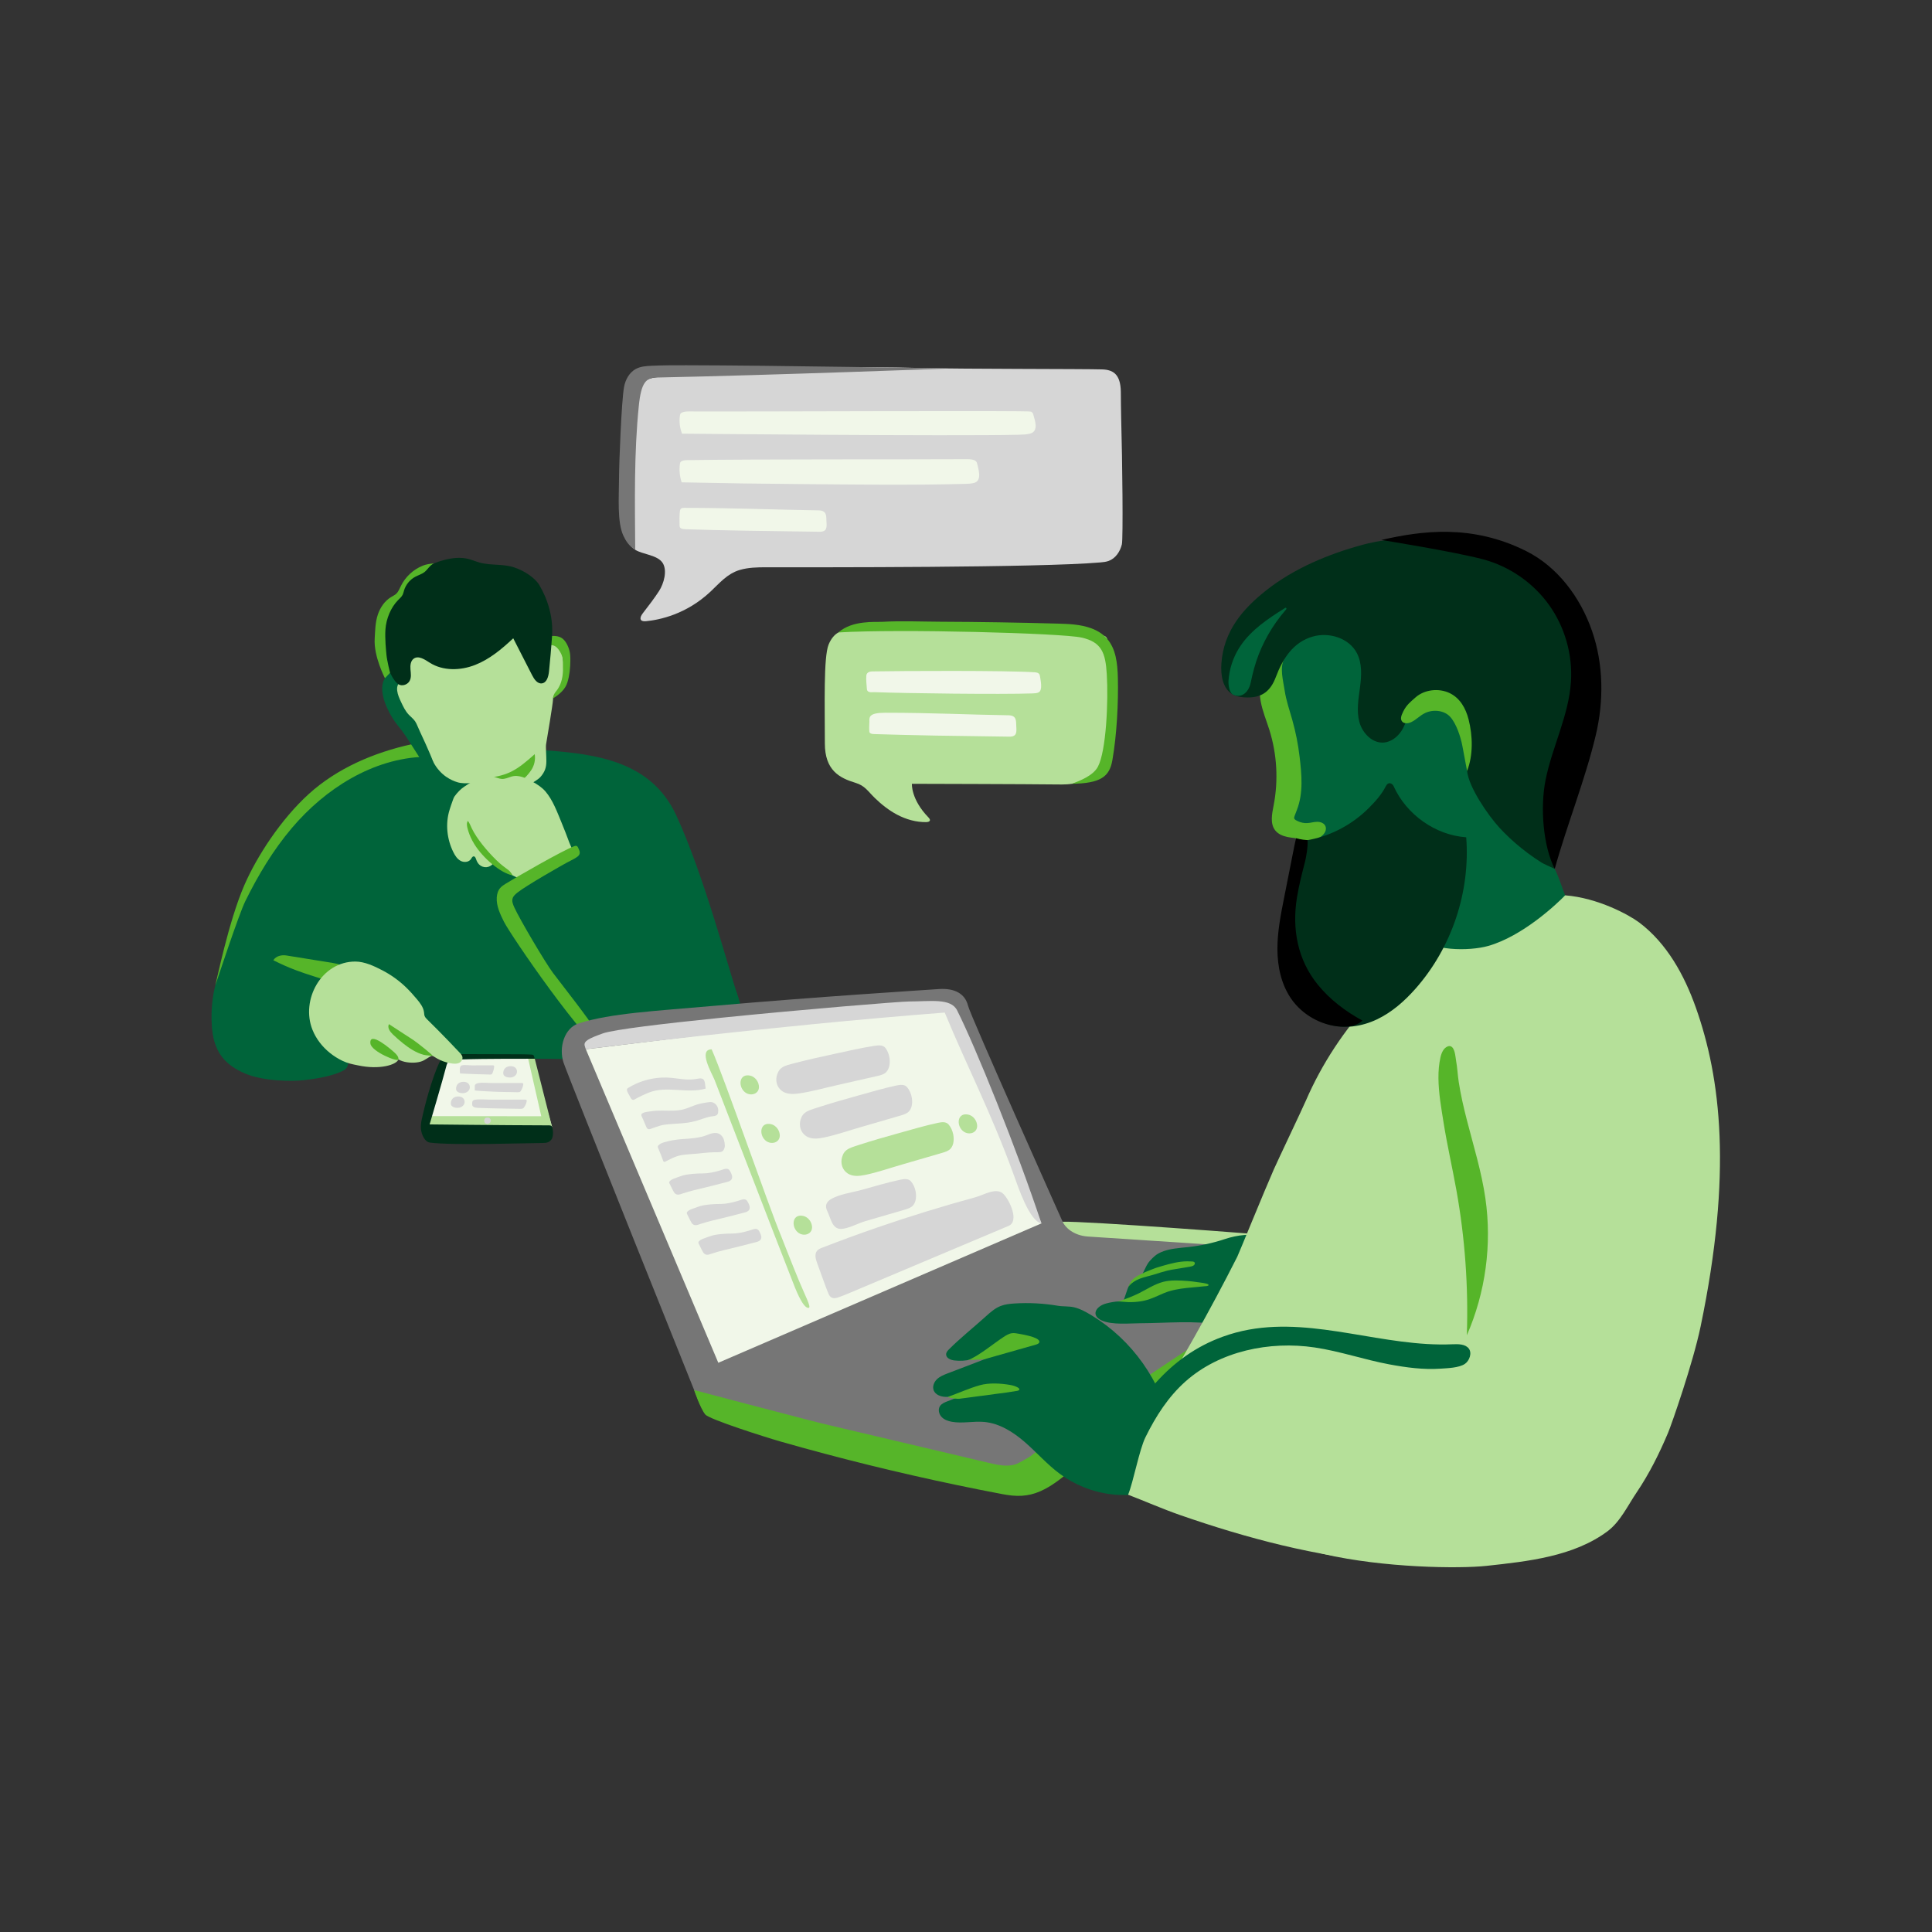
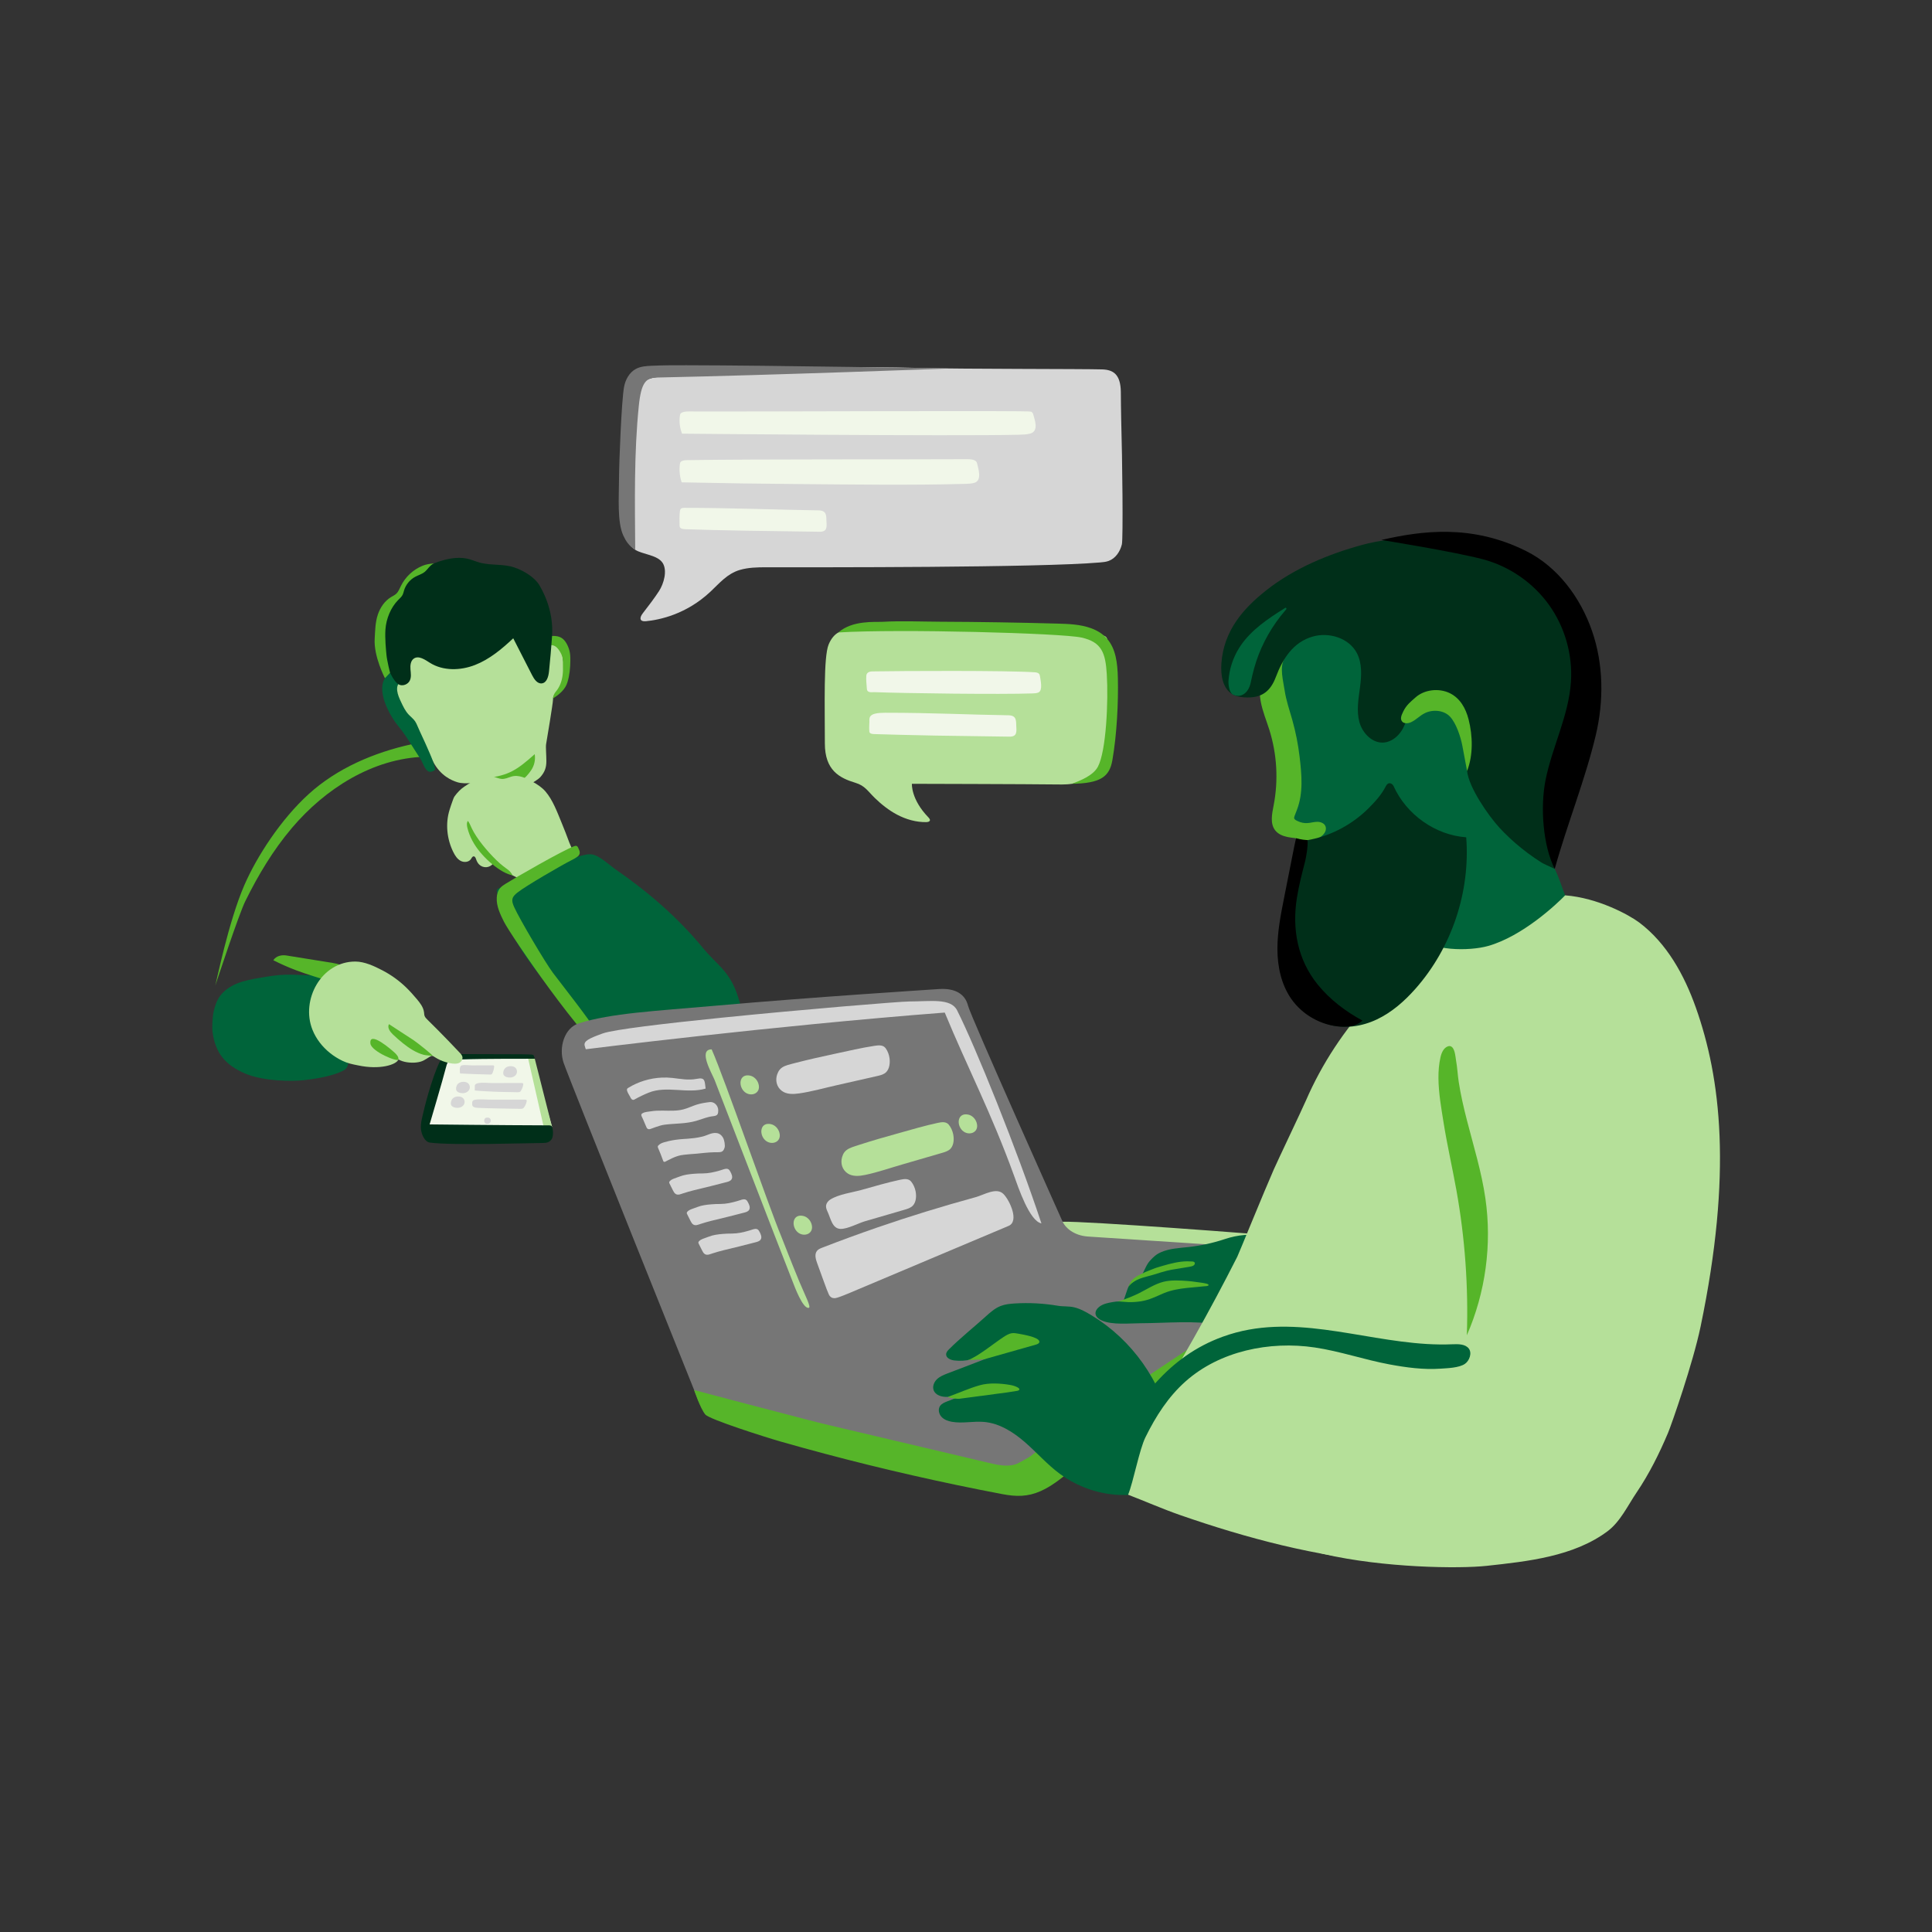
<svg xmlns="http://www.w3.org/2000/svg" xmlns:ns1="http://sodipodi.sourceforge.net/DTD/sodipodi-0.dtd" xmlns:ns2="http://www.inkscape.org/namespaces/inkscape" version="1.1" id="svg2" xml:space="preserve" width="566.929" height="566.929" viewBox="0 0 566.929 566.929" ns1:docname="adm5-0384b777-a713-47ea-8761-dafce8be1295.ai">
  <rect x="0" y="0" width="566.929" height="566.929" fill="#333333" stroke="none" />
  <defs id="defs6">
    <clipPath clipPathUnits="userSpaceOnUse" id="clipPath16">
      <path d="M 0,425.197 H 425.197 V 0 H 0 Z" id="path14" />
    </clipPath>
  </defs>
  <ns1:namedview id="namedview4" pagecolor="#ffffff" bordercolor="#666666" borderopacity="1.0" ns2:pageshadow="2" ns2:pageopacity="0.0" ns2:pagecheckerboard="0" />
  <g id="g8" ns2:groupmode="layer" ns2:label="adm5-0384b777-a713-47ea-8761-dafce8be1295" transform="matrix(1.333,0,0,-1.333,0,566.929)">
    <g id="g10">
      <g id="g12" clip-path="url(#clipPath16)">
        <g id="g18" transform="translate(120.198,260.129)">
-           <path d="m 0,0 c 11.058,-0.842 23.13,-2.394 28.643,-14.25 6.017,-12.937 11.528,-33.785 13.623,-40.01 2.095,-6.225 -7.856,-13.905 -27.103,-13.905 -8.681,0 -9.161,0.269 -17.842,0.269 -6.073,0 -10.889,-0.077 -19.151,-0.149 -5.504,3.522 -17.754,-0.12 -22.996,-0.12 h -14.335 -5.543 c -2.686,0 -5.31,-0.913 -7.212,1.817 -2.324,3.334 -1.937,10.659 -0.885,14.585 1.839,6.86 3.662,12.514 5.85,18.874 2.072,6.024 3.958,8.629 7.571,13.973 14.403,21.305 35.132,19.745 35.132,19.745 z" style="fill:#00643a;fill-opacity:1;fill-rule:nonzero;stroke:none" id="path20" />
-         </g>
+           </g>
        <g id="g22" transform="translate(162.465,205.869)">
          <path d="m 0,0 c 0.873,-2.762 3.062,-9.119 1.923,-13.905 -0.281,-1.182 -1.434,-3.694 -3.456,-5.06 -3.413,-2.307 -5.975,-3.023 -10.095,-2.995 -4.119,0.029 -8.191,1.441 -11.552,3.823 -3.887,2.756 -6.754,6.678 -9.784,10.356 -3.951,4.797 -8.285,9.281 -12.019,14.249 -3.733,4.969 -6.893,10.524 -8.082,16.624 -0.029,0.151 -0.056,0.311 0,0.453 0.076,0.194 0.282,0.299 0.472,0.386 4.571,2.104 9.251,3.971 14.015,5.592 1.792,0.61 4.795,2.229 6.675,1.774 1.607,-0.39 3.626,-2.334 4.987,-3.273 7.113,-4.91 13.736,-10.62 19.229,-17.315 C -4.656,7.014 -1.798,5.69 0,0" style="fill:#00643a;fill-opacity:1;fill-rule:nonzero;stroke:none" id="path24" />
        </g>
        <g id="g26" transform="translate(98.118,192.626)">
          <path d="m 0,0 h 18.955 l 4.451,-15.379 -28.307,0.164 0.766,2.33 z" style="fill:#f1f7e9;fill-opacity:1;fill-rule:nonzero;stroke:none" id="path28" />
        </g>
        <g id="g30" transform="translate(71.472,210.68)">
          <path d="m 0,0 c -2.941,-0.247 -5.776,0.132 -8.692,0.053 -1.864,-0.051 -3.626,-0.348 -5.469,-0.665 -1.734,-0.299 -3.483,-0.602 -5.114,-1.261 -1.631,-0.659 -3.156,-1.712 -4.07,-3.215 -0.543,-0.893 -0.85,-1.909 -1.083,-2.928 -0.26,-1.136 -0.399,-3.365 -0.254,-4.521 0.607,-4.84 3.042,-7.379 7.133,-9.146 4.02,-1.736 10.447,-1.785 13.008,-1.471 1.41,0.173 6.179,0.683 8.864,2.234 1.909,1.104 0.205,5.219 0.544,7.865 0.273,2.124 0.646,4.256 1.018,6.385 0.285,1.626 1.594,5.669 0.688,6.876 C 5.56,1.556 1.54,0.129 0,0" style="fill:#00643a;fill-opacity:1;fill-rule:nonzero;stroke:none" id="path32" />
        </g>
        <g id="g34" transform="translate(90.666,261.481)">
          <path d="m 0,0 c -8.296,-1.815 -16.44,-5.281 -22.725,-10.994 -6.099,-5.544 -11.387,-13.684 -14.144,-20.019 -3.52,-8.092 -6.19,-21.486 -6.4,-22.103 0.56,1.645 5.176,15.66 6.607,18.564 2.819,5.721 6.121,11.237 10.254,16.112 7.358,8.682 17.835,15.321 29.211,15.671 1.386,0.042 5.369,-0.961 4.854,1.556 C 7.513,-0.51 6.977,0.057 6.37,0.44 4.612,1.548 3.964,0.752 1.92,0.383 1.278,0.267 0.638,0.139 0,0" style="fill:#56b529;fill-opacity:1;fill-rule:nonzero;stroke:none" id="path36" />
        </g>
        <g id="g38" transform="translate(123.893,280.393)">
          <path d="m 0,0 c 0.17,-1.117 0.339,-2.235 0.509,-3.352 0.139,-0.914 0.4,-1.573 -0.203,-2.376 -0.594,-0.792 -1.256,-1.533 -1.976,-2.213 -0.134,-0.126 -0.272,-0.254 -0.356,-0.417 -0.106,-0.206 -0.115,-0.447 -0.122,-0.679 -0.028,-0.996 -1.334,-8.722 -1.532,-9.899 -0.1,-0.589 0.063,-2.376 0.063,-3.683 0,-1.308 -0.267,-2.369 -1.374,-3.593 -0.692,-0.765 -4.44,-2.817 -5.46,-3.223 -1.384,-0.55 -3.149,-1.029 -4.654,-0.871 -1.198,0.125 -2.334,1.013 -3.126,1.907 -0.245,0.276 -0.478,0.58 -0.808,0.747 -0.349,0.177 -0.76,0.175 -1.151,0.164 -1.022,-0.031 -2.07,-0.097 -3.045,0.211 -1.211,0.384 -3.664,1.374 -5.316,4.516 -1.416,2.694 -2.078,2.011 -3.647,4.61 -1.189,1.969 -2.378,3.938 -3.567,5.907 -0.778,1.289 -1.558,2.581 -2.204,3.941 -0.501,1.057 -0.929,2.228 -0.701,3.375 0.173,0.873 0.708,1.628 1.284,2.305 3.227,3.796 8.066,5.956 12.983,6.761 4.916,0.805 6.66,5.869 11.597,5.196 1.026,-0.14 5.33,-5.806 6.307,-6.158 0.596,-0.215 1.212,-0.67 1.867,-0.665 1.525,0.011 2.656,1.755 3.925,-0.175 C -0.257,1.651 -0.123,0.811 0,0" style="fill:#b5e099;fill-opacity:1;fill-rule:nonzero;stroke:none" id="path40" />
        </g>
        <g id="g42" transform="translate(95.287,257.786)">
          <path d="m 0,0 c -0.423,1.144 -0.99,2.377 -1.086,2.603 -0.724,1.711 -1.562,3.371 -2.292,5.08 -0.155,0.363 -0.312,0.73 -0.535,1.056 -0.391,0.57 -0.963,0.986 -1.432,1.493 -0.722,0.778 -1.187,1.754 -1.638,2.715 -0.376,0.799 -0.754,1.616 -0.864,2.493 -0.06,0.474 -0.035,0.976 0.192,1.396 0.146,0.271 0.366,0.493 0.54,0.746 0.684,1.004 0.46,2.235 0.549,3.369 0.084,1.088 -0.152,2.187 -0.244,3.279 -0.197,2.333 -0.02,4.626 1.228,6.669 1.214,1.988 3.208,3.71 5.926,5.117 1.748,0.905 3.575,1.55 5.407,1.942 C 5.735,38.55 5.688,39.139 5.604,39.72 3.545,39.302 1.492,38.59 -0.464,37.577 -3.472,36.02 -5.698,34.081 -7.082,31.815 -9.09,28.527 -8.736,25.44 -8.361,22.171 c 0.087,-0.755 0.273,-1.589 -0.312,-2.195 -0.284,-0.295 -0.648,-0.497 -0.971,-0.747 -3.353,-2.598 -0.338,-8.4 1.598,-10.992 0.4,-0.535 0.834,-1.045 1.238,-1.577 0.602,-0.791 1.138,-1.628 1.674,-2.464 0.816,-1.274 1.633,-2.547 2.449,-3.821 0.463,-0.723 0.968,-2.508 1.896,-2.741 0.398,-0.1 0.803,0.103 1.163,0.298 C 0.629,-1.929 0.369,-0.998 0,0" style="fill:#00643a;fill-opacity:1;fill-rule:nonzero;stroke:none" id="path44" />
        </g>
        <g id="g46" transform="translate(125.514,281.126)">
          <path d="m 0,0 c -0.029,0.304 -0.076,0.607 -0.151,0.906 -0.234,0.932 -0.844,2.358 -1.847,2.907 -1.012,0.554 -2.348,0.377 -3.539,0.18 0.077,0.875 0.197,1.89 -0.106,2.745 -0.381,1.078 -1.2,1.87 -1.993,2.636 l -0.128,0.124 c -1.632,1.583 -3.712,2.821 -6.013,3.579 -3.09,1.018 -6.659,1.251 -10.235,0.738 0.084,-0.477 0.133,-0.96 0.151,-1.445 3.307,0.496 6.599,0.295 9.432,-0.638 2.036,-0.671 3.878,-1.768 5.326,-3.172 l 0.13,-0.126 C -8.239,7.725 -7.606,7.112 -7.33,6.332 -7.173,5.889 -7.281,5.075 -7.386,4.287 -7.541,3.115 -7.702,1.904 -7.17,1.042 c 0.151,-0.245 0.457,-0.399 0.791,-0.396 0.342,-0.001 0.636,0.16 0.782,0.407 0.332,0.563 0.782,0.962 1.205,1.07 0.29,0.074 0.614,0.024 0.989,-0.153 0.672,-0.317 1.414,-1.494 1.686,-2.395 0.171,-0.568 0.101,-1.261 0.124,-1.847 0.029,-0.755 0.02,-1.513 -0.081,-2.264 -0.168,-1.247 -0.603,-2.491 -1.469,-3.522 -0.295,-0.352 -0.625,-0.888 -0.617,-1.504 1.5,0.974 2.675,1.983 3.15,3.514 0.48,1.55 0.629,3.157 0.65,4.752 C 0.045,-0.864 0.041,-0.43 0,0" style="fill:#56b529;fill-opacity:1;fill-rule:nonzero;stroke:none" id="path48" />
        </g>
        <g id="g50" transform="translate(120.887,277.813)">
          <path d="m 0,0 c -0.012,-0.122 -0.025,-0.244 -0.038,-0.366 -0.116,-1.086 -0.487,-2.449 -1.572,-2.581 -0.983,-0.119 -1.68,0.903 -2.131,1.785 -1.388,2.714 -2.776,5.427 -4.164,8.141 -2.508,-2.357 -5.207,-4.621 -8.412,-5.873 -3.206,-1.251 -7.027,-1.353 -9.939,0.482 -1.101,0.693 -2.472,1.666 -3.54,0.922 -0.708,-0.493 -0.805,-1.496 -0.733,-2.356 0.071,-0.86 0.231,-1.782 -0.179,-2.542 -0.387,-0.718 -1.287,-1.118 -2.08,-0.925 -0.877,0.214 -1.704,1.628 -2.233,2.693 -1.165,2.341 -1.433,5.356 -1.467,6.906 -0.027,1.234 0.155,2.454 0.193,3.684 0.036,1.132 0.178,2.295 0.731,3.304 0.444,0.811 1.121,1.464 1.702,2.184 0.506,0.627 0.943,1.31 1.301,2.032 0.276,0.558 0.507,1.142 0.857,1.657 0.889,1.306 2.474,2.302 3.815,3.087 1.516,0.888 3.155,1.567 4.857,2.005 1.7,0.438 3.504,0.636 5.208,0.217 0.85,-0.209 1.656,-0.567 2.499,-0.803 2.533,-0.709 5.32,-0.229 7.793,-1.126 3.491,-1.266 5.046,-3.221 5.389,-3.87 C -1.807,18.02 1.079,13.493 0.638,7.412 0.42,4.401 0.254,2.513 0,0" style="fill:#002f19;fill-opacity:1;fill-rule:nonzero;stroke:none" id="path52" />
        </g>
        <g id="g54" transform="translate(107.132,254.038)">
          <path d="m 0,0 c -0.696,-0.076 -1.585,-0.283 -1.672,-0.977 -0.05,-0.4 0.191,-0.802 0.513,-1.045 1.532,-1.159 4.177,-0.954 6.186,-0.062 2.008,0.891 3.521,1.941 4.749,3.763 0.732,1.088 0.985,2.283 0.808,3.57 C 6.708,1.796 4.863,0.532 0,0" style="fill:#56b529;fill-opacity:1;fill-rule:nonzero;stroke:none" id="path56" />
        </g>
        <g id="g58" transform="translate(103.502,235.989)">
          <path d="M 0,0 C 0.062,0.061 0.118,0.129 0.168,0.204 0.335,0.457 0.491,0.814 0.794,0.797 1.069,0.781 1.2,0.462 1.289,0.201 1.436,-0.232 1.64,-0.656 1.961,-0.981 c 0.412,-0.417 1.01,-0.644 1.595,-0.606 0.585,0.038 1.148,0.34 1.503,0.807 0.061,0.081 0.118,0.168 0.205,0.22 0.25,0.149 0.553,-0.071 0.754,-0.281 0.85,-0.881 1.696,-1.753 2.817,-2.285 1.249,-0.594 1.905,-1.244 3.239,-0.621 2.948,1.377 5.818,2.958 8.719,4.434 0.469,0.239 1.399,0.644 1.578,1.2 0.178,0.553 -0.327,1.365 -0.53,1.913 -0.552,1.495 -1.125,2.982 -1.735,4.454 -0.953,2.299 -1.912,4.96 -3.564,6.869 -0.751,0.869 -1.789,1.541 -2.784,2.091 -1.414,0.781 -3.122,1.659 -4.742,1.122 C 8.34,18.112 7.663,17.801 6.952,17.843 6.357,17.878 5.809,18.158 5.234,18.316 2.953,18.946 0.517,17.343 -1.302,16.139 -2.138,15.585 -2.828,14.837 -3.418,14.032 -3.632,13.74 -3.746,13.344 -3.872,13.009 -4.112,12.366 -4.326,11.712 -4.531,11.057 -5.493,7.988 -5.123,4.556 -3.688,1.691 -3.313,0.941 -2.831,0.195 -2.09,-0.197 -1.428,-0.548 -0.517,-0.51 0,0" style="fill:#b5e099;fill-opacity:1;fill-rule:nonzero;stroke:none" id="path60" />
        </g>
        <g id="g62" transform="translate(111.886,233.797)">
          <path d="m 0,0 c 0.609,-0.46 0.961,-1.193 0.961,-1.193 0,0 -1.13,0.171 -2.662,1.141 C -3.408,1.029 -4.93,2.404 -6.222,3.957 -7.515,5.509 -8.528,7.32 -8.998,9.285 -9.12,9.794 -9.192,10.376 -8.89,10.804 -8.518,10.321 -8.306,9.738 -8.045,9.188 -6.932,6.844 -4.57,4.069 -2.633,2.171 -1.495,1.056 -0.566,0.428 0,0" style="fill:#56b529;fill-opacity:1;fill-rule:nonzero;stroke:none" id="path64" />
        </g>
        <g id="g66" transform="translate(127.21,236.792)">
          <path d="m 0,0 c -0.416,-0.338 -0.932,-0.604 -1.408,-0.851 -2.081,-1.041 -10.004,-5.629 -11.859,-7.099 -0.453,-0.36 -0.93,-0.753 -1.099,-1.306 -0.199,-0.654 0.085,-1.347 0.368,-1.97 1.229,-2.707 6.923,-12.327 8.517,-14.426 3.376,-4.448 6.888,-8.801 9.995,-13.445 1.149,-1.719 2.988,-5.308 2.888,-5.731 -5.988,3.676 -22.262,27.589 -23.673,30.426 -0.836,1.682 -1.693,3.462 -1.585,5.336 0.043,0.751 0.257,1.516 0.746,2.088 0.331,0.388 0.769,0.667 1.201,0.941 1.865,1.181 12.751,7.455 15.167,8.294 C -0.12,2.473 -0.01,2.038 0.157,1.682 0.346,1.278 0.691,0.561 0,0" style="fill:#56b529;fill-opacity:1;fill-rule:nonzero;stroke:none" id="path68" />
        </g>
        <g id="g70" transform="translate(119.216,179.575)">
-           <path d="M 0,0 C 0,0 0.096,1.073 -0.325,1.648 0.467,0.329 1.258,-0.99 2.05,-2.309 0.958,-2.593 -0.178,-2.649 -1.305,-2.69 c -6.156,-0.227 -20.374,0.472 -24.073,0.573 -0.075,0.002 -0.158,0.007 -0.21,0.061 -0.067,0.07 -0.048,0.184 -0.022,0.278 0.258,0.95 0.455,1.812 1.507,1.812 C -23.004,0.034 0,0 0,0" style="fill:#b5e099;fill-opacity:1;fill-rule:nonzero;stroke:none" id="path72" />
-         </g>
+           </g>
        <g id="g74" transform="translate(106.938,179.231)">
          <path d="M 0,0 C -0.42,-0.221 -0.47,-0.904 -0.095,-1.195 0.281,-1.486 0.917,-1.284 1.071,-0.835 1.183,-0.508 1.017,-0.092 0.688,0.011 0.358,0.114 0,0 0,0" style="fill:#d6d6d6;fill-opacity:1;fill-rule:nonzero;stroke:none" id="path76" />
        </g>
        <g id="g78" transform="translate(84.739,276.006)">
          <path d="m 0,0 1.127,1.187 c 0,0 -0.674,2.643 -0.797,4.003 -0.088,0.974 -0.362,3.546 -0.218,5.567 0.165,2.313 1.163,4.804 2.795,6.451 0.365,0.368 0.773,0.714 1,1.179 0.139,0.286 0.201,0.602 0.292,0.907 0.379,1.283 1.289,2.401 2.47,3.031 0.682,0.365 1.454,0.577 2.06,1.059 0.671,0.535 1.119,1.448 2.051,1.894 C 9.723,25.152 9.098,25.078 8.335,24.774 6.26,23.947 4.512,22.33 3.525,20.327 3.217,19.702 2.965,19.019 2.446,18.554 2.128,18.269 1.732,18.089 1.366,17.869 -0.057,17.018 -1.048,15.558 -1.57,13.984 -2.146,12.243 -2.146,10.468 -2.257,8.686 -2.498,4.794 0,0 0,0" style="fill:#56b529;fill-opacity:1;fill-rule:nonzero;stroke:none" id="path80" />
        </g>
        <g id="g82" transform="translate(76.352,211.575)">
          <path d="m 0,0 c -0.466,1.235 -1.87,1.549 -3.134,1.753 -3.404,0.548 -6.808,1.097 -10.211,1.646 -0.933,0.15 -2.232,-0.07 -2.837,-1.059 1.776,-0.881 3.258,-1.542 5.001,-2.2 2.546,-0.961 5.17,-1.702 7.75,-2.563 0.548,-0.183 1.836,-1.04 2.49,-0.712 C 0.054,-2.637 0.28,-0.741 0,0" style="fill:#56b529;fill-opacity:1;fill-rule:nonzero;stroke:none" id="path84" />
        </g>
        <g id="g86" transform="translate(117.725,192.233)">
          <path d="m 0,0 -1.567,0.484 3.492,-15.312 1.873,-0.157 z" style="fill:#b5e099;fill-opacity:1;fill-rule:nonzero;stroke:none" id="path88" />
        </g>
        <g id="g90" transform="translate(121.523,177.248)">
          <path d="m 0,0 c -0.146,0.4 -0.682,0.324 -1.139,0.325 -9.713,0.023 -25.81,0.207 -25.81,0.207 0,0 2.933,9.92 3.572,12.446 0.222,0.88 0.454,1.724 1.297,1.738 0.755,0.013 1.535,0.095 2.29,0.125 4.491,0.182 15.992,0.144 15.992,0.144 0,0 -0.117,0.366 -0.209,0.664 -0.067,0.216 -0.402,0.251 -0.555,0.259 -1.472,0.079 -2.907,0.068 -4.292,0.073 -4.686,0.014 -9.372,0.028 -14.057,0.043 -0.23,0 -0.469,-0.001 -0.675,-0.103 -0.228,-0.112 -0.381,-0.331 -0.525,-0.54 -1.693,-2.454 -3.678,-9.813 -4.196,-12.137 -0.19,-0.853 -0.674,-2.431 -0.551,-3.715 0.123,-1.284 0.861,-2.84 1.957,-2.995 4.79,-0.674 22.208,-0.092 24.833,-0.092 0.92,0.002 1.514,0.149 1.99,0.856 C 0.275,-2.177 0.311,-0.853 0,0" style="fill:#002f19;fill-opacity:1;fill-rule:nonzero;stroke:none" id="path92" />
        </g>
        <g id="g94" transform="translate(78.25,213.631)">
          <path d="m 0,0 c 2.02,-0.009 4.151,-1.01 5.914,-1.927 1.885,-0.98 3.631,-2.226 5.164,-3.696 0.855,-0.82 1.643,-1.706 2.407,-2.612 0.73,-0.865 1.467,-1.812 1.609,-2.935 0.035,-0.272 0.034,-0.552 0.128,-0.809 0.117,-0.317 0.366,-0.565 0.608,-0.802 1.542,-1.515 3.063,-3.051 4.566,-4.605 0.751,-0.777 1.497,-1.559 2.238,-2.346 0.6,-0.637 1.316,-1.226 0.7,-2.147 -0.411,-0.615 -1.29,-0.67 -2.023,-0.573 -0.908,0.12 -1.798,0.375 -2.632,0.752 -0.428,0.192 -0.841,0.417 -1.235,0.671 -0.498,0.321 -0.568,0.383 -1.098,0.066 -1.033,-0.617 -1.484,-1.099 -3.007,-1.26 -1.197,-0.126 -2.851,0.048 -3.876,0.679 -0.44,-1.206 -4.182,-2.321 -8.832,-1.323 -0.055,0.012 -0.11,0.021 -0.165,0.032 -1.186,0.23 -2.236,0.455 -3.333,0.983 -0.978,0.47 -1.904,1.051 -2.751,1.731 -1.681,1.35 -3.05,3.101 -3.851,5.11 C -12.084,-8.453 -7.527,0.035 0,0" style="fill:#b5e099;fill-opacity:1;fill-rule:nonzero;stroke:none" id="path96" />
        </g>
        <g id="g98" transform="translate(90.972,196.368)">
          <path d="M 0,0 -5.345,3.484 C -5.77,2.733 -5.129,1.839 -4.507,1.24 -3.784,0.545 -3.029,-0.117 -2.244,-0.742 -0.884,-1.826 0.622,-2.824 2.321,-3.273 2.743,-3.384 3.806,-3.46 4.242,-3.492 4.564,-3.515 0.89,-0.58 0,0" style="fill:#56b529;fill-opacity:1;fill-rule:nonzero;stroke:none" id="path100" />
        </g>
        <g id="g102" transform="translate(86.907,193.538)">
          <path d="M 0,0 C 0.418,-0.393 0.854,-0.88 0.806,-1.451 0.747,-2.15 -5.175,0.285 -5.368,2.049 -5.693,4.999 -0.721,0.678 0,0" style="fill:#56b529;fill-opacity:1;fill-rule:nonzero;stroke:none" id="path104" />
        </g>
        <g id="g106" transform="translate(101.283,188.995)">
          <path d="m 0,0 c 0,0 2.491,-0.129 3.784,-0.163 l 2.794,-0.073 c 0.119,-0.004 0.244,-0.005 0.346,0.055 0.105,0.063 0.165,0.178 0.214,0.29 C 7.327,0.536 7.449,0.993 7.497,1.458 7.506,1.548 7.51,1.649 7.45,1.717 7.386,1.789 7.277,1.795 7.18,1.794 L 2.617,1.782 C 1.93,1.78 1.031,1.936 0.365,1.777 -0.305,1.617 0,0 0,0" style="fill:#d6d6d6;fill-opacity:1;fill-rule:nonzero;stroke:none" id="path108" />
        </g>
        <g id="g110" transform="translate(104.522,185.248)">
          <path d="m 0,0 c 0.337,-0.073 4.096,-0.281 5.533,-0.308 1.287,-0.025 2.574,-0.049 3.862,-0.074 0.163,-0.003 0.337,-0.004 0.478,0.056 0.145,0.062 0.227,0.178 0.295,0.289 0.262,0.427 0.43,0.885 0.497,1.35 0.013,0.09 0.017,0.191 -0.066,0.259 C 10.511,1.644 10.36,1.649 10.226,1.649 8.124,1.645 6.021,1.641 3.919,1.637 2.969,1.635 1.726,1.79 0.805,1.631 0.309,1.546 0.017,1.342 0,1.04 -0.015,0.779 -0.001,0.299 0,0" style="fill:#d6d6d6;fill-opacity:1;fill-rule:nonzero;stroke:none" id="path112" />
        </g>
        <g id="g114" transform="translate(100.875,186.775)">
          <path d="m 0,0 c -0.28,-0.247 -0.438,-0.615 -0.473,-0.987 -0.016,-0.163 -0.009,-0.332 0.053,-0.484 0.146,-0.362 0.557,-0.541 0.941,-0.608 0.382,-0.066 0.784,-0.056 1.146,0.083 0.362,0.139 0.68,0.417 0.816,0.78 0.146,0.388 0.065,0.853 -0.204,1.168 C 1.774,0.544 0.561,0.495 0,0" style="fill:#d6d6d6;fill-opacity:1;fill-rule:nonzero;stroke:none" id="path116" />
        </g>
        <g id="g118" transform="translate(105.153,181.427)">
          <path d="m 0,0 c 1.903,-0.083 3.271,-0.115 4.918,-0.142 1.474,-0.025 2.948,-0.049 4.422,-0.074 0.188,-0.003 0.386,-0.004 0.548,0.056 0.166,0.062 0.26,0.178 0.338,0.289 0.3,0.427 0.492,0.885 0.568,1.35 0.015,0.09 0.02,0.191 -0.075,0.259 C 10.618,1.81 10.445,1.815 10.293,1.815 7.885,1.811 5.478,1.807 3.071,1.803 1.983,1.801 0.561,1.957 -0.494,1.797 -1.288,1.678 -1.194,1.263 -1.212,0.786 -1.237,0.122 -0.458,0.02 0,0" style="fill:#d6d6d6;fill-opacity:1;fill-rule:nonzero;stroke:none" id="path120" />
        </g>
        <g id="g122" transform="translate(99.725,183.545)">
          <path d="m 0,0 c -0.28,-0.247 -0.438,-0.615 -0.473,-0.987 -0.016,-0.163 -0.009,-0.332 0.053,-0.484 0.146,-0.362 0.557,-0.541 0.941,-0.608 0.382,-0.066 0.784,-0.056 1.146,0.083 0.362,0.139 0.68,0.417 0.816,0.78 0.146,0.388 0.065,0.853 -0.204,1.168 C 1.774,0.544 0.561,0.495 0,0" style="fill:#d6d6d6;fill-opacity:1;fill-rule:nonzero;stroke:none" id="path124" />
        </g>
        <g id="g126" transform="translate(111.257,190.219)">
          <path d="m 0,0 c -0.28,-0.247 -0.438,-0.615 -0.473,-0.987 -0.016,-0.163 -0.009,-0.332 0.053,-0.484 0.146,-0.362 0.557,-0.541 0.941,-0.608 0.382,-0.066 0.784,-0.056 1.146,0.083 0.362,0.139 0.68,0.417 0.816,0.78 0.146,0.388 0.065,0.853 -0.204,1.168 C 1.774,0.544 0.561,0.495 0,0" style="fill:#d6d6d6;fill-opacity:1;fill-rule:nonzero;stroke:none" id="path128" />
        </g>
        <g id="g130" transform="translate(127.434,200.038)">
          <path d="m 0,0 c 7.218,2.246 16.739,2.694 29.76,3.846 22.238,1.967 45.911,3.441 49.445,3.69 3.592,0.253 5.822,-1.061 6.469,-3.69 0.558,-2.267 20.818,-47.531 20.818,-47.531 L 173.443,-49.98 98.416,-98.753 26.364,-83.21 c 0,0 -28.648,71.271 -29.742,74.559 C -4.472,-5.362 -3.221,-1.002 0,0" style="fill:#767676;fill-opacity:1;fill-rule:nonzero;stroke:none" id="path132" />
        </g>
        <g id="g134" transform="translate(171.885,107.953)">
          <path d="m 0,0 c 6.411,-1.829 12.855,-3.543 19.328,-5.14 6.489,-1.597 13.004,-3.085 19.546,-4.45 3.303,-0.69 6.613,-1.349 9.929,-1.978 3.001,-0.569 5.538,-0.603 8.406,0.678 1.135,0.507 2.206,1.151 3.224,1.861 1.094,0.762 2.131,1.6 3.15,2.457 0.232,0.195 0.46,0.439 0.731,0.578 0.19,0.097 0.406,0.127 0.599,0.219 0.683,0.325 1.331,0.764 1.984,1.145 0.614,0.359 1.228,0.719 1.841,1.08 8.445,4.979 16.74,10.213 24.87,15.692 3.166,2.135 6.881,4.155 9.517,6.903 1.363,1.421 3.302,2.522 4.878,3.704 0.856,0.642 1.712,1.284 2.567,1.926 0.734,0.55 1.505,1.333 2.323,1.742 1.684,1.263 3.368,2.526 5.051,3.789 1.887,1.415 3.951,2.637 5.272,4.608 1.225,1.827 2.33,3.735 3.303,5.708 0.486,0.986 0.94,1.989 1.36,3.005 0.218,0.529 0.427,1.061 0.627,1.597 0.097,0.26 0.272,1.226 0.486,1.368 -1.416,-0.942 -2.833,-1.884 -4.249,-2.825 C 116.159,37.959 107.576,32.251 98.992,26.543 90.409,20.835 81.825,15.127 73.241,9.419 68.95,6.565 64.658,3.711 60.366,0.857 59.144,0.044 56.218,-2.273 54.955,-3.22 c -0.299,-0.225 -2.664,-1.575 -3.231,-1.758 -0.623,-0.201 -1.278,-0.295 -1.932,-0.305 -1.349,-0.021 -2.679,0.291 -3.992,0.601 -1.082,0.256 -2.163,0.511 -3.245,0.766 -3.046,0.72 -6.093,1.439 -9.139,2.158 -3.047,0.719 -6.093,1.438 -9.14,2.158 -3.046,0.719 -6.093,1.438 -9.139,2.157 -1.523,0.36 -3.047,0.72 -4.57,1.079 C 7.27,4.415 4.009,5.297 0.728,6.15 c -2.735,0.711 -5.471,1.422 -8.206,2.134 -3.664,0.952 -11.603,3.064 -11.603,3.064 0,0 1.296,-3.95 2.447,-5.375 C -15.76,4.892 -3.206,0.915 0,0" style="fill:#56b529;fill-opacity:1;fill-rule:nonzero;stroke:none" id="path136" />
        </g>
        <g id="g138" transform="translate(158.125,125.308)">
-           <path d="m 0,0 71.13,30.681 -16.464,41.598 -2.743,4.538 -0.477,1.105 -2.175,0.653 -78.432,-9.557 z" style="fill:#f1f7e9;fill-opacity:1;fill-rule:nonzero;stroke:none" id="path140" />
-         </g>
+           </g>
        <g id="g142" transform="translate(128.964,194.327)">
          <path d="m 0,0 c 0,0 40.572,5.105 79.008,8.074 5.02,-12.156 10.185,-21.915 15.242,-35.866 0.915,-2.524 3.403,-10.047 6.042,-10.545 -5.396,16.318 -14.545,38.944 -18.565,46.905 -1.389,2.753 -5.932,1.947 -10.545,1.947 -1.931,0 -23.128,-1.733 -41.33,-3.577 C 17.254,5.662 6.091,4.332 3.743,3.487 0.649,2.373 -0.513,1.789 -0.254,0.779 -0.131,0.297 0,0 0,0" style="fill:#d6d6d6;fill-opacity:1;fill-rule:nonzero;stroke:none" id="path144" />
        </g>
        <g id="g146" transform="translate(285.262,152.877)">
          <path d="m 0,0 c 9.102,-0.878 18.198,-1.866 27.305,-2.904 1.492,-0.167 3.298,-1.005 1.955,-2.684 -0.882,-1.102 -3.473,-0.783 -4.672,-0.716 -11.479,0.646 -25.825,3.612 -39.443,4.494 -18.211,1.18 -29.286,1.918 -30.933,2.031 -3.106,0.213 -4.994,1.984 -5.548,3.254 C -46.401,3.65 -8.501,0.82 0,0" style="fill:#b5e099;fill-opacity:1;fill-rule:nonzero;stroke:none" id="path148" />
        </g>
        <g id="g150" transform="translate(175.07,191.306)">
          <path d="m 0,0 c -0.333,-0.086 -0.666,-0.173 -0.998,-0.259 -0.877,-0.23 -1.807,-0.495 -2.4,-1.18 -0.258,-0.298 -0.435,-0.659 -0.569,-1.03 -0.482,-1.326 -0.154,-2.821 1.027,-3.691 1.054,-0.776 2.49,-0.732 3.785,-0.544 2.836,0.411 5.644,1.222 8.45,1.846 2.945,0.654 5.887,1.322 8.827,2.003 0.668,0.155 1.372,0.33 1.862,0.81 0.783,0.767 0.905,2.1 0.76,3.128 -0.108,0.759 -0.405,1.562 -0.862,2.179 -0.549,0.739 -1.538,0.645 -2.364,0.522 L 17.432,3.771 C 14.558,3.337 11.709,2.659 8.862,2.052 5.896,1.42 2.936,0.759 0,0" style="fill:#d6d6d6;fill-opacity:1;fill-rule:nonzero;stroke:none" id="path152" />
        </g>
        <g id="g154" transform="translate(180.047,181.517)">
-           <path d="m 0,0 c -0.327,-0.106 -0.654,-0.212 -0.981,-0.319 -0.861,-0.281 -1.774,-0.601 -2.325,-1.32 -0.24,-0.313 -0.395,-0.684 -0.507,-1.062 -0.402,-1.353 0.015,-2.825 1.246,-3.623 1.098,-0.713 2.529,-0.583 3.811,-0.318 2.806,0.58 5.561,1.557 8.324,2.347 2.901,0.829 5.798,1.671 8.692,2.527 0.657,0.194 1.35,0.41 1.81,0.919 0.736,0.813 0.779,2.151 0.572,3.168 C 20.49,3.07 20.145,3.854 19.652,4.442 19.059,5.148 18.078,4.995 17.261,4.822 17.233,4.816 17.204,4.81 17.176,4.804 14.333,4.199 11.53,3.353 8.724,2.577 5.801,1.769 2.886,0.933 0,0" style="fill:#d6d6d6;fill-opacity:1;fill-rule:nonzero;stroke:none" id="path156" />
-         </g>
+           </g>
        <g id="g158" transform="translate(189.191,173.298)">
          <path d="m 0,0 c -0.327,-0.106 -0.654,-0.212 -0.981,-0.319 -0.861,-0.281 -1.774,-0.601 -2.325,-1.32 -0.24,-0.313 -0.395,-0.684 -0.507,-1.062 -0.402,-1.353 0.015,-2.825 1.246,-3.623 1.098,-0.713 2.529,-0.583 3.811,-0.318 2.806,0.58 5.561,1.557 8.324,2.347 2.901,0.829 5.798,1.671 8.692,2.527 0.657,0.194 1.35,0.41 1.81,0.919 0.736,0.813 0.779,2.151 0.572,3.168 C 20.49,3.07 20.145,3.854 19.652,4.442 19.059,5.148 18.078,4.995 17.261,4.822 17.233,4.816 17.204,4.81 17.176,4.804 14.333,4.199 11.53,3.353 8.724,2.577 5.801,1.769 2.886,0.933 0,0" style="fill:#b5e099;fill-opacity:1;fill-rule:nonzero;stroke:none" id="path160" />
        </g>
        <g id="g162" transform="translate(181.984,160.371)">
          <path d="m 0,0 c -0.082,-0.175 -0.134,-0.362 -0.144,-0.558 -0.025,-0.456 0.171,-0.892 0.362,-1.307 0.696,-1.51 1.017,-3.682 2.835,-3.728 1.557,-0.04 3.907,1.266 5.436,1.703 2.901,0.829 5.799,1.672 8.692,2.527 0.658,0.194 1.35,0.411 1.81,0.919 0.736,0.813 0.779,2.151 0.572,3.168 -0.152,0.751 -0.496,1.535 -0.99,2.124 C 17.981,5.553 16.999,5.4 16.183,5.227 16.154,5.221 16.126,5.215 16.097,5.209 13.254,4.604 10.451,3.758 7.645,2.982 5.531,2.398 2.72,2.053 0.83,0.893 0.481,0.678 0.173,0.367 0,0" style="fill:#d6d6d6;fill-opacity:1;fill-rule:nonzero;stroke:none" id="path164" />
        </g>
        <g id="g166" transform="translate(145.61,188.082)">
          <path d="m 0,0 c 0.802,0.04 1.608,0.017 2.407,-0.072 1.854,-0.205 3.511,-0.563 5.36,-0.2 1.917,0.399 1.72,-0.498 1.961,-2.146 -4.047,-1.19 -8.594,0.7 -12.527,-0.89 -1.066,-0.431 -2.089,-0.921 -3.088,-1.482 -0.082,-0.046 -0.166,-0.093 -0.258,-0.107 -0.168,-0.027 -0.337,0.058 -0.455,0.18 -0.117,0.123 -0.192,0.279 -0.265,0.432 -0.182,0.381 -0.89,1.363 -0.703,1.785 0.048,0.107 0.152,0.176 0.251,0.238 C -5.121,-0.906 -2.576,-0.128 0,0" style="fill:#d6d6d6;fill-opacity:1;fill-rule:nonzero;stroke:none" id="path168" />
        </g>
        <g id="g170" transform="translate(155.814,175.501)">
          <path d="M 0,0 C 1.337,0.569 2.601,0.679 3.37,-0.682 3.639,-1.158 3.853,-2.332 3.69,-2.854 3.334,-3.999 2.785,-3.825 1.496,-3.846 0.001,-3.869 -1.858,-4.118 -2.358,-4.155 c -0.544,-0.041 -2.794,-0.194 -3.54,-0.344 -1.442,-0.29 -2.627,-1.011 -3.46,-1.42 -0.207,-0.102 -0.387,-0.037 -0.451,0.137 -0.364,0.981 -0.72,1.966 -1.15,2.92 -0.113,0.253 -0.015,0.413 0.039,0.473 0.181,0.201 0.404,0.365 0.646,0.488 0.631,0.321 2.644,0.822 4.782,0.958 C -4.288,-0.867 -1.776,-0.756 0,0" style="fill:#d6d6d6;fill-opacity:1;fill-rule:nonzero;stroke:none" id="path172" />
        </g>
        <g id="g174" transform="translate(158.413,167.619)">
          <path d="M 0,0 C 0.232,0.068 0.462,0.14 0.691,0.217 1.116,0.361 1.617,0.513 1.983,0.253 2.149,0.136 2.253,-0.048 2.352,-0.225 2.651,-0.761 2.949,-1.436 2.614,-1.95 2.386,-2.3 1.944,-2.43 1.539,-2.535 0.421,-2.823 -0.698,-3.111 -1.817,-3.394 c -1.258,-0.317 -2.518,-0.627 -3.782,-0.921 -0.829,-0.193 -1.632,-0.448 -2.445,-0.7 -0.519,-0.161 -1.085,-0.46 -1.61,-0.148 -0.305,0.182 -0.479,0.518 -0.637,0.836 -0.237,0.475 -0.475,0.95 -0.713,1.424 -0.054,0.107 -0.115,0.213 -0.087,0.337 0.091,0.402 0.738,0.689 1.08,0.814 0.418,0.152 0.838,0.291 1.253,0.455 0.941,0.37 1.972,0.494 2.973,0.582 0.687,0.061 1.377,0.086 2.066,0.084 C -2.479,-0.633 -1.187,-0.346 0,0" style="fill:#d6d6d6;fill-opacity:1;fill-rule:nonzero;stroke:none" id="path176" />
        </g>
        <g id="g178" transform="translate(162.282,160.896)">
          <path d="M 0,0 C 0.232,0.068 0.462,0.14 0.691,0.217 1.116,0.361 1.617,0.513 1.983,0.253 2.149,0.136 2.253,-0.048 2.352,-0.225 2.651,-0.761 2.949,-1.436 2.614,-1.95 2.386,-2.3 1.944,-2.43 1.539,-2.535 0.421,-2.823 -0.698,-3.111 -1.817,-3.394 c -1.258,-0.317 -2.518,-0.627 -3.782,-0.921 -0.829,-0.193 -1.632,-0.448 -2.445,-0.7 -0.519,-0.161 -1.085,-0.46 -1.61,-0.148 -0.305,0.182 -0.479,0.518 -0.637,0.836 -0.237,0.475 -0.475,0.95 -0.713,1.424 -0.054,0.107 -0.115,0.213 -0.087,0.337 0.091,0.402 0.738,0.689 1.08,0.814 0.418,0.152 0.838,0.291 1.253,0.455 0.941,0.37 1.972,0.494 2.973,0.582 0.687,0.061 1.377,0.086 2.066,0.084 C -2.479,-0.633 -1.187,-0.346 0,0" style="fill:#d6d6d6;fill-opacity:1;fill-rule:nonzero;stroke:none" id="path180" />
        </g>
        <g id="g182" transform="translate(164.835,154.383)">
          <path d="M 0,0 C 0.232,0.068 0.462,0.14 0.691,0.217 1.116,0.361 1.617,0.513 1.983,0.253 2.149,0.136 2.253,-0.048 2.352,-0.225 2.651,-0.761 2.949,-1.436 2.614,-1.95 2.386,-2.3 1.944,-2.43 1.539,-2.535 0.421,-2.823 -0.698,-3.111 -1.817,-3.394 c -1.258,-0.317 -2.518,-0.627 -3.782,-0.921 -0.829,-0.193 -1.632,-0.448 -2.445,-0.7 -0.519,-0.161 -1.085,-0.46 -1.61,-0.148 -0.305,0.182 -0.479,0.518 -0.637,0.836 -0.237,0.475 -0.475,0.95 -0.713,1.424 -0.054,0.107 -0.115,0.213 -0.087,0.337 0.091,0.402 0.738,0.689 1.08,0.814 0.418,0.152 0.838,0.291 1.253,0.455 0.941,0.37 1.972,0.494 2.973,0.582 0.687,0.061 1.377,0.086 2.066,0.084 C -2.479,-0.633 -1.187,-0.346 0,0" style="fill:#d6d6d6;fill-opacity:1;fill-rule:nonzero;stroke:none" id="path184" />
        </g>
        <g id="g186" transform="translate(142.287,177.196)">
          <path d="m 0,0 c 0.207,-0.508 0.566,-0.534 0.917,-0.414 0.48,0.164 1.058,0.384 1.147,0.416 0.655,0.23 1.322,0.442 2.013,0.528 2.293,0.284 4.559,0.173 6.821,0.815 0.94,0.267 1.851,0.628 2.797,0.871 C 15.05,2.563 15.84,2.171 15.827,3.674 15.819,4.682 14.992,5.616 13.966,5.499 13.023,5.392 11.987,5.225 11.079,4.939 10.092,4.628 9.16,4.158 8.157,3.895 6.646,3.5 5.056,3.605 3.494,3.62 2.666,3.627 1.831,3.606 1.012,3.47 0.409,3.37 -0.248,3.364 -0.798,3.065 -0.905,3.006 -1.029,2.933 -1.08,2.815 -1.202,2.529 -0.884,2.072 -0.776,1.818 -0.517,1.212 -0.249,0.61 0,0" style="fill:#d6d6d6;fill-opacity:1;fill-rule:nonzero;stroke:none" id="path188" />
        </g>
        <g id="g190" transform="translate(298.277,134.251)">
          <path d="m 0,0 c 1.077,1.254 1.718,3.009 1.226,4.587 -0.377,1.209 -1.338,2.131 -2.268,2.991 -5.621,5.201 -11.983,10.411 -19.182,11.472 -2.682,0.395 -5.479,0.214 -8.397,-0.757 -2.595,-0.864 -5.282,-1.454 -8.001,-1.758 -2.064,-0.231 -4.196,-0.31 -6.096,-1.149 -1.076,-0.476 -1.595,-0.996 -2.375,-1.827 -0.822,-0.876 -1.249,-2.21 -1.912,-3.391 -0.268,-0.207 -1.1,-0.325 -1.389,-0.502 -1.414,-0.868 -1.741,-2.726 -2.325,-4.28 -0.077,-0.204 -0.247,-0.681 -0.247,-0.681 0,0 -0.681,-0.109 -1.005,-0.13 -0.946,-0.06 -1.886,-0.215 -2.8,-0.464 -2.287,-0.62 -3.436,-2.629 -0.961,-3.747 2.27,-1.025 6.061,-0.615 8.501,-0.604 5.88,0.026 11.809,0.66 17.646,-0.341 1.142,-0.196 3.277,-0.345 3.672,-1.674 0.188,-0.629 -0.057,-1.364 -0.584,-1.755 -0.48,-0.357 -1.115,-0.42 -1.713,-0.407 -1.321,0.028 -2.616,0.362 -3.93,0.5 -1.918,0.202 -1.302,-7.036 0.051,-7.428 2.695,-0.781 5.485,-1.236 8.29,-1.317 1.995,-0.058 3.482,-0.173 5.451,0.464 3.713,1.202 6.181,3.686 9.345,5.763 3.07,2.016 6.566,3.6 9.003,6.435" style="fill:#00643a;fill-opacity:1;fill-rule:nonzero;stroke:none" id="path192" />
        </g>
        <g id="g194" transform="translate(250.753,140.627)">
          <path d="m 0,0 c -0.925,-0.47 -3.321,-1.497 -4.737,-1.823 0.657,10e-4 2.073,-0.141 2.432,-0.148 0.918,-0.017 1.839,0.047 2.746,0.19 1.825,0.288 3.246,1.024 4.886,1.732 0.084,0.036 0.169,0.071 0.254,0.106 1.557,0.627 3.227,0.905 4.887,1.089 0.84,0.093 1.683,0.162 2.525,0.24 0.418,0.038 0.836,0.079 1.253,0.125 0.193,0.022 1.037,0.002 1.049,0.274 C 15.3,1.881 15.208,1.952 15.121,1.993 14.986,2.058 14.841,2.096 14.695,2.131 14.038,2.289 13.376,2.34 12.713,2.444 12.045,2.548 11.376,2.631 10.702,2.682 9.007,2.812 6.985,2.933 5.323,2.498 3.44,2.004 1.761,0.894 0,0" style="fill:#56b529;fill-opacity:1;fill-rule:nonzero;stroke:none" id="path196" />
        </g>
        <g id="g198" transform="translate(258.721,145.923)">
          <path d="M 0,0 C 0.207,0.033 0.414,0.065 0.62,0.1 1.457,0.239 2.295,0.378 3.132,0.518 3.478,0.575 3.842,0.641 4.11,0.867 4.328,1.051 4.408,1.42 4.121,1.589 4.003,1.658 3.862,1.672 3.726,1.682 3.357,1.709 2.987,1.721 2.616,1.718 0.768,1.703 -0.988,1.235 -2.753,0.73 -3.218,0.597 -3.682,0.458 -4.144,0.313 -4.556,0.183 -4.932,0.008 -5.337,-0.14 c -0.851,-0.31 -1.682,-0.675 -2.486,-1.092 -0.734,-0.38 -1.471,-0.827 -1.927,-1.516 -0.232,-0.35 -0.449,-0.797 -0.585,-1.195 0.58,0.859 1.58,1.47 2.547,1.842 1.043,0.402 2.152,0.597 3.209,0.938 0.464,0.149 0.928,0.295 1.395,0.434 0.457,0.136 0.917,0.265 1.379,0.383 0.593,0.151 1.2,0.25 1.805,0.346" style="fill:#56b529;fill-opacity:1;fill-rule:nonzero;stroke:none" id="path200" />
        </g>
        <g id="g202" transform="translate(317.844,230.948)">
          <path d="m 0,0 c 1.081,-3.387 -1.135,-6.772 -2.321,-10.346 -0.708,-2.136 2.109,-5.182 2.195,-7.431 0.082,-2.143 1.944,-3.918 4.017,-4.467 2.074,-0.549 4.287,-0.097 6.305,0.631 1.737,0.626 3.395,1.467 4.935,2.485 1.806,1.193 4.03,2.706 4.85,4.781 0.46,1.161 1.335,2.098 2.091,3.076 0.921,1.192 1.843,2.383 2.764,3.575 0.625,0.809 1.554,1.686 1.862,2.688 0.527,1.721 0.608,0.772 0,2.269 -0.604,1.485 -1.265,3.738 -2.29,5.821 -1.975,4.015 -7.162,10.82 -9.019,13.927 -2.95,-1.503 -5.9,-3.006 -8.85,-4.51 C 3.898,11.153 1.134,9.931 -1.423,8.434 -2.177,7.993 -2.718,7.363 -2.689,6.454 -2.674,5.997 -2.537,5.548 -2.383,5.121 -1.745,3.347 -0.579,1.792 0,0" style="fill:#00643a;fill-opacity:1;fill-rule:nonzero;stroke:none" id="path204" />
        </g>
        <g id="g206" transform="translate(282.836,256.837)">
          <path d="m 0,0 c 0.792,-3.363 1.437,-6.972 0.217,-10.204 -0.288,-0.766 -0.681,-1.505 -0.798,-2.314 -0.117,-0.81 0.118,-1.744 0.819,-2.165 0.451,-0.27 1.002,-0.282 1.525,-0.337 5.243,-0.554 8.593,-5.726 13.101,-8.462 4.276,-2.596 9.685,-2.914 14.508,-1.589 4.824,1.324 9.117,4.162 12.844,7.499 2.601,2.328 4.984,4.938 6.753,7.947 1.794,3.05 2.923,6.457 3.627,9.925 1.69,8.332 0.93,17.145 -2.162,25.064 -1.617,4.142 -3.997,8.189 -7.737,10.594 C 39.8,37.821 36.308,38.551 32.871,38.78 24.283,39.35 8.511,35.854 1.93,30.306 -0.432,28.316 -2.738,20.458 -4.345,18.122 -5.785,16.027 -3.743,12.967 -3.03,10.788 -1.867,7.237 -0.856,3.637 0,0" style="fill:#00643a;fill-opacity:1;fill-rule:nonzero;stroke:none" id="path208" />
        </g>
        <g id="g210" transform="translate(288.179,240.181)">
          <path d="M 0,0 C 0.963,0.071 1.907,0.413 2.672,1.005 3.02,1.274 3.337,1.597 3.527,1.992 3.718,2.388 3.77,2.865 3.595,3.268 3.308,3.931 2.506,4.219 1.784,4.211 1.063,4.204 0.36,3.976 -0.36,3.932 -1.083,3.887 -1.816,4.036 -2.469,4.348 -2.715,4.466 -3.115,4.63 -3.251,4.885 c -0.052,0.097 -0.045,0.202 -0.027,0.308 0.016,0.099 0.044,0.195 0.077,0.289 0.163,0.471 0.357,0.934 0.536,1.4 1.42,3.701 1.034,7.761 0.576,11.645 -0.323,2.746 -0.862,5.466 -1.613,8.127 -0.606,2.147 -1.35,4.266 -1.68,6.472 -0.33,2.206 -1.136,4.989 -0.096,6.962 -0.053,-0.101 -0.643,-0.255 -0.773,-0.332 -0.332,-0.195 -0.62,-0.451 -0.893,-0.721 -0.576,-0.568 -1.114,-1.135 -1.753,-1.636 -0.225,-0.177 -0.46,-0.298 -0.704,-0.443 -0.534,-0.318 -0.732,-1.016 -0.902,-1.579 -0.454,-1.507 -0.428,-3.132 -0.147,-4.669 0.395,-2.162 1.259,-4.206 1.916,-6.303 C -7.061,19.066 -6.74,13.31 -7.807,7.818 -8.168,5.959 -8.628,3.827 -7.464,2.334 -6.804,1.487 -5.771,1.083 -4.751,0.865 -4.21,0.749 -3.665,0.698 -3.119,0.629 -2.535,0.555 -1.977,0.207 -1.384,0.086 -0.93,-0.006 -0.463,-0.034 0,0" style="fill:#56b529;fill-opacity:1;fill-rule:nonzero;stroke:none" id="path212" />
        </g>
        <g id="g214" transform="translate(287.486,183.048)">
          <path d="m 0,0 c 1.769,4.078 3.9,7.998 6.346,11.709 2.362,3.584 5.016,6.978 7.925,10.134 0.695,0.754 1.093,1.425 1.664,2.217 1.107,1.534 2.75,2.851 4.075,4.202 2.816,2.874 1.876,5.13 4.692,8.003 2.529,-3.447 11.315,-3.417 15.427,-2.245 7.618,2.169 15.128,9.269 16.927,11.141 7.217,-0.557 14.107,-4.32 16.335,-6.003 6.058,-4.574 9.893,-11.535 12.431,-18.689 5.5,-15.506 8.086,-36.492 1.047,-70.266 -1.681,-8.063 -6.377,-21.506 -7.156,-23.358 -1.924,-4.568 -4.155,-9.042 -6.935,-13.154 -1.95,-2.883 -3.587,-6.428 -6.383,-8.516 -7.467,-5.58 -17.628,-6.641 -26.595,-7.618 -6.111,-0.666 -22.729,-0.442 -35.87,2.591 -6.428,1.483 4.761,5.106 -1.44,7.551 l -20.278,7.995 c -0.814,0.321 -1.628,0.642 -2.441,0.963 -3.255,1.283 -6.51,2.566 -9.765,3.85 -1.381,0.544 -2.736,1.11 -4.166,1.5 -0.629,0.171 -1.159,0.55 -1.746,0.823 -0.704,0.327 -1.443,0.564 -2.16,0.859 -0.038,0.016 1.731,5.1 1.905,5.56 0.786,2.081 2.59,3.387 3.731,5.257 1.789,2.929 3.538,5.884 5.256,8.855 3.381,5.845 6.632,11.764 9.75,17.753 0.78,1.497 1.551,2.998 2.314,4.504 0.303,0.596 5.908,14.385 8.016,19.168 C -6.177,-13.133 -0.881,-2.031 0,0" style="fill:#b5e099;fill-opacity:1;fill-rule:nonzero;stroke:none" id="path216" />
        </g>
        <g id="g218" transform="translate(347.139,266.936)">
          <path d="m 0,0 c -0.754,-2.968 -1.699,-5.912 -2.61,-8.808 -2.459,-7.822 -3.052,-22.283 -2.276,-24.098 -1.173,0.539 -2.481,1.124 -2.905,1.391 -1.06,0.665 -2.092,1.377 -3.093,2.127 -1.808,1.354 -3.525,2.835 -5.117,4.438 -0.356,0.359 -0.705,0.724 -1.047,1.097 -2.469,2.692 -6.752,8.862 -7.132,12.495 -0.735,7.028 0.248,15.241 -6.466,16.073 -2.037,0.252 -3.817,-1.709 -5.329,-2.755 -0.587,-0.406 -1.005,-0.748 -1.275,-1.433 -0.421,-1.066 -0.753,-2.124 -1.397,-3.087 -0.872,-1.305 -2.228,-2.374 -3.79,-2.529 -2.555,-0.253 -4.785,2.035 -5.454,4.515 -0.669,2.479 -0.197,5.101 0.139,7.647 0.335,2.546 0.498,5.274 -0.701,7.545 -1.739,3.293 -6.086,4.64 -9.671,3.629 -4.364,-1.23 -6.652,-4.924 -8.156,-8.915 -1.153,-3.061 -2.987,-4.561 -6.324,-4.503 -1.079,0.019 -2.194,0.128 -3.138,0.651 -2.251,1.245 -2.712,4.276 -2.527,6.842 0.513,7.089 4.633,11.984 10.005,16.192 6.061,4.746 13.518,7.855 20.905,9.877 7.625,2.087 14.601,1.583 22.316,0.058 6.064,-1.199 11.935,-3.69 16.674,-7.658 C -3.63,26.822 -0.082,21.322 1.057,15.247 2.008,10.171 1.282,5.05 0,0" style="fill:#002f19;fill-opacity:1;fill-rule:nonzero;stroke:none" id="path220" />
        </g>
        <g id="g222" transform="translate(308.927,268.725)">
          <path d="m 0,0 c -0.506,-1.023 -0.748,-1.73 -0.216,-2.311 0.297,-0.325 1.068,-0.494 1.936,-0.083 1.211,0.574 1.906,1.471 3.121,2.035 1.729,0.802 4.089,0.592 5.417,-0.805 1.379,-1.452 2.365,-4.484 2.735,-6.454 0.347,-1.843 0.693,-3.686 1.039,-5.529 1.354,3.464 1.258,7.746 0.328,11.366 C 13.733,0.66 12.493,2.87 10.251,3.976 7.803,5.183 4.605,4.759 2.699,3.069 1.629,2.12 0.699,1.414 0,0" style="fill:#56b529;fill-opacity:1;fill-rule:nonzero;stroke:none" id="path224" />
        </g>
        <g id="g226" transform="translate(306.783,252.243)">
          <path d="m 0,0 c 2.802,-6.223 9.151,-10.778 15.983,-11.259 0.932,-12.008 -3.198,-24.328 -11.179,-33.348 -2.414,-2.728 -5.206,-5.192 -8.499,-6.749 -3.294,-1.557 -7.136,-2.146 -10.63,-1.113 -4.831,1.429 -8.397,5.815 -9.868,10.634 -1.47,4.82 -1.107,10.02 -0.112,14.96 0.626,3.108 1.494,6.159 2.303,9.222 0.404,1.532 0.796,3.068 1.132,4.616 0.133,0.613 0.138,0.891 0.806,0.982 0.604,0.083 1.205,0.175 1.802,0.297 2.407,0.493 4.734,1.358 6.892,2.531 2.151,1.17 4.135,2.647 5.87,4.374 1.451,1.445 2.853,2.998 3.778,4.826 C -1.16,1.085 -0.272,0.604 0,0" style="fill:#002f19;fill-opacity:1;fill-rule:nonzero;stroke:none" id="path228" />
        </g>
        <g id="g230" transform="translate(287.837,240.357)">
          <path d="m 0,0 c -1.443,0.091 -2.519,0.422 -2.519,0.422 0,0 -0.224,-0.881 -0.398,-1.765 -0.751,-3.795 -1.501,-7.59 -2.251,-11.385 -0.738,-3.732 -1.479,-7.495 -1.463,-11.299 0.015,-3.804 0.839,-7.701 2.993,-10.837 2.454,-3.574 6.608,-5.924 10.935,-6.187 1.703,-0.104 3.553,0.157 4.793,1.328 -3.736,2.03 -7.197,4.645 -9.868,7.954 -4.421,5.477 -5.652,12.18 -4.57,19.038 0.432,2.737 1.135,5.42 1.822,8.102 C -0.364,-3.997 0.138,-1.384 0,0" style="fill:#000000;fill-opacity:1;fill-rule:nonzero;stroke:none" id="path232" />
        </g>
        <g id="g234" transform="translate(272.712,282.558)">
          <path d="m 0,0 c -1.312,-2.132 -2.099,-4.586 -2.273,-7.083 -0.062,-0.904 0.162,-2.627 0.958,-3.06 1.467,-0.796 3.397,0 3.947,2.69 0.429,2.094 0.973,4.168 1.754,6.157 0.788,2.005 1.768,3.934 2.925,5.751 0.578,0.909 1.2,1.789 1.863,2.637 0.332,0.425 0.674,0.841 1.027,1.248 0.11,0.127 0.373,0.338 0.239,0.536 C 10.305,9.074 10.111,8.863 9.961,8.769 8.167,7.645 6.386,6.489 4.733,5.163 3.106,3.857 1.603,2.376 0.422,0.649 0.276,0.436 0.135,0.22 0,0" style="fill:#00643a;fill-opacity:1;fill-rule:nonzero;stroke:none" id="path236" />
        </g>
        <g id="g238" transform="translate(326.525,302.165)">
          <path d="m 0,0 c 5.785,-1.553 10.995,-5.164 14.479,-10.036 3.485,-4.872 5.218,-10.97 4.817,-16.946 -0.498,-7.415 -4.105,-14.251 -5.578,-21.535 -1.225,-6.059 -0.557,-14.592 2.01,-19.618 2.666,9.634 6.733,19.71 9.037,29.436 1.79,7.557 1.713,15.637 -0.837,22.972 C 21.378,-8.391 16.378,-1.64 9.431,1.832 -2.543,7.816 -13.572,6.299 -22.445,4.273 -22.445,4.273 -6.26,1.68 0,0" style="fill:#000000;fill-opacity:1;fill-rule:nonzero;stroke:none" id="path240" />
        </g>
        <g id="g242" transform="translate(238.529,97.934)">
          <path d="m 0,0 c -1.87,0.757 -3.645,1.749 -5.264,2.953 -2.746,2.042 -5.016,4.648 -7.595,6.898 -2.579,2.25 -5.627,4.199 -9.035,4.5 -2.356,0.209 -4.752,-0.384 -7.081,0.027 -0.846,0.149 -1.704,0.453 -2.289,1.083 -0.585,0.629 -0.813,1.646 -0.347,2.368 0.351,0.542 0.991,0.808 1.593,1.043 0.791,0.31 1.583,0.619 2.375,0.929 -0.959,0.175 -1.946,0.005 -2.918,0.075 -0.972,0.07 -2.031,0.479 -2.41,1.377 -0.356,0.845 0.033,1.856 0.693,2.492 0.66,0.637 1.541,0.98 2.397,1.309 1.421,0.545 6.531,2.48 7.753,2.966 0.906,0.361 0.967,0.412 1.051,0.572 0.119,0.227 -3.594,-0.577 -3.689,-0.495 -1.198,-0.284 -2.446,-0.357 -3.669,-0.214 -0.836,0.098 -1.861,0.542 -1.817,1.382 0.023,0.432 0.343,0.784 0.649,1.09 2.521,2.517 5.367,4.767 8.013,7.161 1.011,0.915 2.051,1.848 3.318,2.349 0.974,0.385 2.034,0.494 3.079,0.56 3.176,0.199 6.376,0.03 9.514,-0.5 1.206,-0.204 2.443,-0.067 3.609,-0.344 1.393,-0.33 2.724,-1.096 3.937,-1.832 C 10.659,32.411 17.092,23.332 19.214,13.267 19.531,11.764 19.754,10.19 19.37,8.703 19.001,7.279 18.108,6.055 17.189,4.908 15.795,3.17 14.485,1.345 12.862,-0.194 11.288,-1.687 9.127,-1.838 7.027,-1.67 4.618,-1.476 2.24,-0.907 0,0" style="fill:#00643a;fill-opacity:1;fill-rule:nonzero;stroke:none" id="path244" />
        </g>
        <g id="g246" transform="translate(213.063,125.89)">
          <path d="m 0,0 c 0.821,0.104 3.36,0.116 3.734,0.224 3.721,1.08 7.566,2.123 11.287,3.202 0.343,0.099 0.763,0.308 0.722,0.662 C 15.627,5.096 11.888,5.673 11.155,5.815 10.677,5.907 10.189,5.992 9.707,5.928 9.031,5.838 8.431,5.464 7.859,5.093 5.709,3.694 2.258,0.807 0,0" style="fill:#56b529;fill-opacity:1;fill-rule:nonzero;stroke:none" id="path248" />
        </g>
        <g id="g250" transform="translate(211.225,117.388)">
          <path d="m 0,0 c 3.407,0.453 6.814,0.906 10.221,1.358 0.804,0.107 1.605,0.246 2.407,0.368 0.655,0.101 0.745,0.437 0.181,0.76 C 12.31,2.773 11.712,2.94 11.135,3.04 9.053,3.4 6.508,3.552 4.458,2.972 2.086,2.301 -0.229,1.241 -2.569,0.405 -2.361,0.167 -0.536,-0.071 0,0" style="fill:#56b529;fill-opacity:1;fill-rule:nonzero;stroke:none" id="path252" />
        </g>
        <g id="g254" transform="translate(246.248,97.977)">
          <path d="m 0,0 c 0.008,-0.099 0.018,-0.198 0.029,-0.296 0.159,-1.314 1.023,-1.019 2.059,-1.418 3.615,-1.389 7.694,-3.173 11.351,-4.446 3.699,-1.287 7.423,-2.503 11.175,-3.625 3.764,-1.125 7.556,-2.156 11.377,-3.067 3.807,-0.907 7.644,-1.694 11.506,-2.331 3.833,-0.633 7.692,-1.117 11.565,-1.42 3.842,-0.3 7.698,-0.421 11.551,-0.33 2.014,0.048 4.027,0.154 6.035,0.323 6.329,0.531 12.408,5.515 18.174,8.308 2.799,1.355 5.398,3.155 7.503,5.457 0.485,0.531 0.72,1.008 1.009,1.645 0.344,0.754 0.928,1.414 1.37,2.114 0.947,1.501 1.759,3.084 2.47,4.71 1.838,4.205 3.004,8.666 4.087,13.114 3.752,15.411 6.98,30.95 9.677,46.58 2.032,11.778 3.648,24.456 -1.553,35.217 -2.456,5.082 -6.615,9.601 -12.018,11.234 -7.619,2.301 -16.05,-1.72 -21.083,-7.885 C 81.25,97.719 78.96,89.804 77.173,82.048 73.082,64.287 70.993,46.136 68.912,28.029 c -2.375,0.847 -4.751,1.692 -7.138,2.503 -0.813,0.277 -1.688,0.709 -2.566,0.758 -0.714,0.039 -1.353,0.004 -2.07,0.143 -1.912,0.369 -3.832,0.698 -5.76,0.969 -3.847,0.541 -7.733,0.857 -11.62,0.79 C 35.916,33.126 32.071,32.679 28.35,31.702 27.492,31.477 26.641,31.224 25.799,30.942 14.113,27.032 4.558,17.255 0.916,5.482 0.387,3.769 -0.143,1.824 0,0" style="fill:#b5e099;fill-opacity:1;fill-rule:nonzero;stroke:none" id="path256" />
        </g>
        <g id="g258" transform="translate(289.439,128.674)">
          <path d="m 0,0 c -10,1.493 -20.932,-0.81 -28.408,-7.425 -3.868,-3.423 -6.604,-7.733 -8.865,-12.314 -1.384,-2.803 -2.652,-9.808 -3.83,-12.673 -0.083,-0.201 -1.767,0.111 -1.987,0.168 -0.79,0.201 -1.447,0.59 -1.808,1.314 -0.779,1.566 -0.256,6.913 0.433,8.371 5.071,10.729 12.249,20.611 24.217,24.937 1.871,0.676 3.801,1.2 5.764,1.554 14.803,2.673 29.721,-3.872 44.75,-3.227 1.312,0.056 2.86,0.068 3.629,-0.941 0.763,-1.002 0.129,-2.716 -0.876,-3.388 C 31.724,-4.489 29.21,-4.557 27.695,-4.662 23.912,-4.924 20.117,-4.41 16.421,-3.722 10.893,-2.693 5.575,-0.832 0,0" style="fill:#00643a;fill-opacity:1;fill-rule:nonzero;stroke:none" id="path260" />
        </g>
        <g id="g262" transform="translate(316.654,187.958)">
          <path d="m 0,0 c 0.025,-3.281 0.636,-6.675 1.122,-9.737 0.795,-5.005 1.938,-9.946 2.832,-14.933 1.887,-10.523 2.658,-21.245 2.295,-31.929 4.126,9.418 5.557,20 4.081,30.176 -0.842,5.808 -2.587,11.426 -4.046,17.096 -0.726,2.819 -1.387,5.66 -1.825,8.539 C 4.222,0.769 4.156,2.374 3.874,3.909 3.717,4.76 3.652,6.796 2.577,7.058 2.414,7.097 2.243,7.064 2.085,7.008 1.128,6.669 0.673,5.587 0.447,4.596 0.111,3.123 -0.012,1.575 0,0" style="fill:#56b529;fill-opacity:1;fill-rule:nonzero;stroke:none" id="path264" />
        </g>
        <g id="g266" transform="translate(138.782,325.256)">
          <path d="m 0,0 c -0.282,-4.778 -0.224,-9.595 -0.324,-14.383 -0.049,-2.344 -1.341,-4.821 1.375,-6.592 1.595,-1.039 4.993,-1.123 6.09,-2.978 0.993,-1.676 0.213,-4.457 -0.837,-6.099 -0.911,-1.425 -2.445,-3.445 -3.58,-4.899 -0.832,-1.067 -0.658,-1.879 0.655,-1.755 3.049,0.29 8.911,1.519 14.223,6.493 1.998,1.872 3.707,3.973 6.444,4.785 1.889,0.561 3.889,0.598 5.86,0.598 11.135,-0.001 60.148,-0.11 73.493,1.064 0.633,0.056 1.274,0.114 1.871,0.33 1.521,0.55 2.526,2.064 2.912,3.634 0.301,1.221 0.11,18.653 -0.147,27.494 -0.055,1.896 -0.064,4.773 -0.081,6.081 -0.05,3.9 -1.695,4.88 -4.102,4.954 C 99.802,18.852 72.818,18.8 64.574,19.025 48.082,19.475 31.558,19.214 15.11,17.891 12.168,17.655 9.23,17.384 6.295,17.077 3.104,16.744 2.209,15.888 1.552,12.762 0.662,8.531 0.252,4.272 0,0" style="fill:#d6d6d6;fill-opacity:1;fill-rule:nonzero;stroke:none" id="path268" />
        </g>
        <g id="g270" transform="translate(243.802,284.161)">
          <path d="m 0,0 c -0.03,0.29 -0.068,0.596 -0.242,0.829 -0.279,0.373 -0.803,0.439 -1.267,0.474 -11.081,0.84 -22.176,1.677 -33.294,1.742 -5.621,0.032 -11.246,-0.13 -16.85,-0.596 -2.36,-0.196 -5.339,0.655 -7.58,-0.531 -0.823,-0.435 -1.617,-1.334 -2.16,-2.659 -1.14,-2.789 -0.829,-13.361 -0.829,-21.775 0,-5.908 3.202,-7.602 6.728,-8.665 2.122,-0.64 2.735,-1.855 4.28,-3.352 1.46,-1.414 3.066,-2.693 4.867,-3.647 1.999,-1.059 4.256,-1.703 6.507,-1.654 0.42,0.009 1.197,0.236 0.427,1.026 -3.888,3.995 -3.647,7.406 -3.647,7.406 0,0 26.077,-0.061 31.899,-0.142 1.485,-0.02 2.997,-0.038 4.42,0.387 2.448,0.731 4.641,1.141 5.78,3.286 1.294,2.436 1.371,6.722 1.492,9.273 C 0.824,-12.397 0.647,-6.174 0,0" style="fill:#b5e099;fill-opacity:1;fill-rule:nonzero;stroke:none" id="path272" />
        </g>
        <g id="g274" transform="translate(140.632,336.026)">
          <path d="m 0,0 c 0.523,5.097 1.599,6.12 3.893,6.167 26.252,0.543 64.394,1.994 64.394,1.994 0,0 -38.921,0.686 -57.82,0.712 C 7.883,8.877 5.297,8.876 2.715,8.754 1.567,8.701 0.381,8.612 -0.634,8.075 -2.092,7.303 -2.963,5.702 -3.259,4.079 -3.815,1.029 -4.35,-12.509 -4.363,-16.007 c -0.016,-4.214 -0.433,-9.62 0.947,-12.617 0.535,-1.163 1.248,-2.314 2.617,-3.12 C -0.87,-21.18 -1.076,-10.496 0,0" style="fill:#767676;fill-opacity:1;fill-rule:nonzero;stroke:none" id="path276" />
        </g>
        <g id="g278" transform="translate(190.83,273.659)">
          <path d="m 0,0 c -0.061,0.969 -0.2,1.935 -0.126,2.903 0.069,0.912 1.098,0.935 1.37,0.94 C 7.591,3.957 30.765,4.064 36.851,3.656 37.219,3.631 37.628,3.589 37.867,3.348 38.037,3.178 38.084,2.943 38.116,2.72 38.23,1.92 38.773,-0.33 37.78,-0.789 37.4,-0.965 36.951,-0.986 36.519,-1.001 29.411,-1.247 8.541,-0.983 1.639,-0.725 1.123,-0.706 0.06,-0.959 0,0" style="fill:#f1f7e9;fill-opacity:1;fill-rule:nonzero;stroke:none" id="path280" />
        </g>
        <g id="g282" transform="translate(219.091,263.185)">
          <path d="m 0,0 c -4.338,0.062 -8.675,0.124 -13.013,0.186 -4.059,0.059 -11.185,0.261 -13.577,0.331 -0.513,0.015 -1.069,0.074 -1.124,0.551 -0.087,0.747 0.015,2.06 0.01,2.178 -0.044,1.029 -0.097,1.971 3.484,1.971 10.513,0 18.131,-0.424 27.137,-0.557 C 4.808,4.633 4.561,3.277 4.629,2.215 4.71,0.943 4.767,-0.068 3.119,-0.045 2.079,-0.03 1.04,-0.015 0,0" style="fill:#f1f7e9;fill-opacity:1;fill-rule:nonzero;stroke:none" id="path284" />
        </g>
        <g id="g286" transform="translate(150.037,319.189)">
          <path d="m 0,0 c -0.418,1.305 -0.542,2.645 -0.368,3.972 0.024,0.185 0.06,0.381 0.249,0.531 0.276,0.22 0.786,0.31 1.248,0.317 15.7,0.241 47.354,0.13 61.808,0.209 0.632,0.004 1.33,-0.074 1.739,-0.354 C 64.967,4.477 65.045,4.203 65.098,3.944 65.29,3.01 66.208,0.385 64.508,-0.155 63.855,-0.363 63.086,-0.389 62.346,-0.408 50.178,-0.731 37.958,-0.539 25.799,-0.446 17.399,-0.382 9.636,-0.267 0.022,-0.067 0.014,-0.045 0.007,-0.022 0,0" style="fill:#f1f7e9;fill-opacity:1;fill-rule:nonzero;stroke:none" id="path288" />
        </g>
        <g id="g290" transform="translate(150.116,329.904)">
          <path d="m 0,0 c -0.494,1.305 -0.64,2.644 -0.431,3.972 0.029,0.185 0.072,0.38 0.297,0.531 C 0.195,4.724 0.801,4.825 1.35,4.822 17.546,4.757 76.387,5.063 76.873,4.784 77.218,4.586 77.31,4.312 77.373,4.052 77.6,3.119 78.687,0.496 76.664,-0.047 75.888,-0.256 74.974,-0.283 74.095,-0.304 59.633,-0.647 0.026,-0.067 0.026,-0.067 0.026,-0.067 0.009,-0.022 0,0" style="fill:#f1f7e9;fill-opacity:1;fill-rule:nonzero;stroke:none" id="path292" />
        </g>
        <g id="g294" transform="translate(177.307,308.29)">
          <path d="m 0,0 c -4.338,0.062 -8.675,0.124 -13.013,0.186 -3.965,0.057 -10.855,0.23 -13.402,0.326 -1.172,0.044 -1.283,0.383 -1.299,0.842 -0.036,0.985 -0.01,2.334 0.017,2.54 0.097,0.745 -0.017,1.323 0.97,1.323 10.513,0 20.638,-0.424 29.644,-0.557 C 4.808,4.633 4.561,3.277 4.629,2.215 4.71,0.943 4.767,-0.068 3.119,-0.045 2.079,-0.03 1.04,-0.015 0,0" style="fill:#f1f7e9;fill-opacity:1;fill-rule:nonzero;stroke:none" id="path296" />
        </g>
        <g id="g298" transform="translate(243.71,284.685)">
          <path d="m 0,0 c 1.916,-2.202 2.296,-5.307 2.374,-8.643 0.124,-5.296 -0.209,-12.379 -1.213,-18.105 -0.628,-3.584 -2.536,-5.079 -8.908,-5.178 1.665,0.644 4.665,1.748 5.73,3.772 1.834,3.484 2.317,14.467 1.949,20.382 -0.291,4.694 -1.119,7.04 -5.555,8.039 -4.34,0.978 -39.999,1.941 -53.518,1.127 3.049,2.731 8.154,2.252 9.717,2.341 4.19,0.238 8.458,0.038 12.655,0.02 8.6,-0.035 17.2,-0.173 25.797,-0.412 2.52,-0.07 5.09,-0.159 7.457,-1.023 C -1.978,1.758 -0.841,0.966 0,0" style="fill:#56b529;fill-opacity:1;fill-rule:nonzero;stroke:none" id="path300" />
        </g>
        <g id="g302" transform="translate(178.053,137.407)">
          <path d="m 0,0 c -1.32,-0.335 -3.231,4.926 -3.483,5.564 -3.163,8 -16.178,41.832 -17.267,44.603 -0.51,1.301 -3.734,6.727 -0.64,6.728 2.914,-6.607 12.496,-34.422 15.315,-41.158 0.237,-0.566 2.199,-5.671 3.954,-9.896 C -0.831,2.737 0.559,0.142 0,0" style="fill:#b5e099;fill-opacity:1;fill-rule:nonzero;stroke:none" id="path304" />
        </g>
        <g id="g306" transform="translate(181.024,150.654)">
          <path d="m 0,0 c -0.421,-0.163 -0.859,-0.34 -1.151,-0.685 -0.622,-0.735 -0.317,-1.845 0.019,-2.747 0.853,-2.291 2.084,-5.866 2.559,-6.873 0.476,-1.008 1.38,-0.868 1.854,-0.716 1.028,0.331 2.029,0.753 3.025,1.173 11.781,4.968 22.917,9.664 34.697,14.633 2.384,1.005 0.269,5.597 -1.115,7.006 -1.55,1.578 -4.25,-0.164 -6.146,-0.684 C 26.459,9.11 19.238,6.898 12.1,4.434 8.039,3.032 4.005,1.554 0,0" style="fill:#d6d6d6;fill-opacity:1;fill-rule:nonzero;stroke:none" id="path308" />
        </g>
        <g id="g310" transform="translate(163.557,185.316)">
          <path d="M 0,0 C 1.297,-1.734 4.136,-0.92 3.401,1.433 3.134,2.29 2.427,3.027 1.549,3.208 -0.615,3.655 -1.048,1.401 0,0" style="fill:#b5e099;fill-opacity:1;fill-rule:nonzero;stroke:none" id="path312" />
        </g>
        <g id="g314" transform="translate(168.143,174.634)">
          <path d="M 0,0 C 1.297,-1.734 4.136,-0.92 3.401,1.433 3.134,2.29 2.427,3.027 1.549,3.208 -0.615,3.655 -1.048,1.401 0,0" style="fill:#b5e099;fill-opacity:1;fill-rule:nonzero;stroke:none" id="path316" />
        </g>
        <g id="g318" transform="translate(175.245,154.429)">
          <path d="M 0,0 C 1.297,-1.734 4.136,-0.92 3.401,1.433 3.134,2.29 2.427,3.027 1.549,3.208 -0.615,3.655 -1.048,1.401 0,0" style="fill:#b5e099;fill-opacity:1;fill-rule:nonzero;stroke:none" id="path320" />
        </g>
        <g id="g322" transform="translate(211.589,176.732)">
          <path d="M 0,0 C 1.297,-1.734 4.136,-0.92 3.401,1.433 3.134,2.29 2.427,3.027 1.549,3.208 -0.615,3.655 -1.048,1.401 0,0" style="fill:#b5e099;fill-opacity:1;fill-rule:nonzero;stroke:none" id="path324" />
        </g>
      </g>
    </g>
  </g>
</svg>